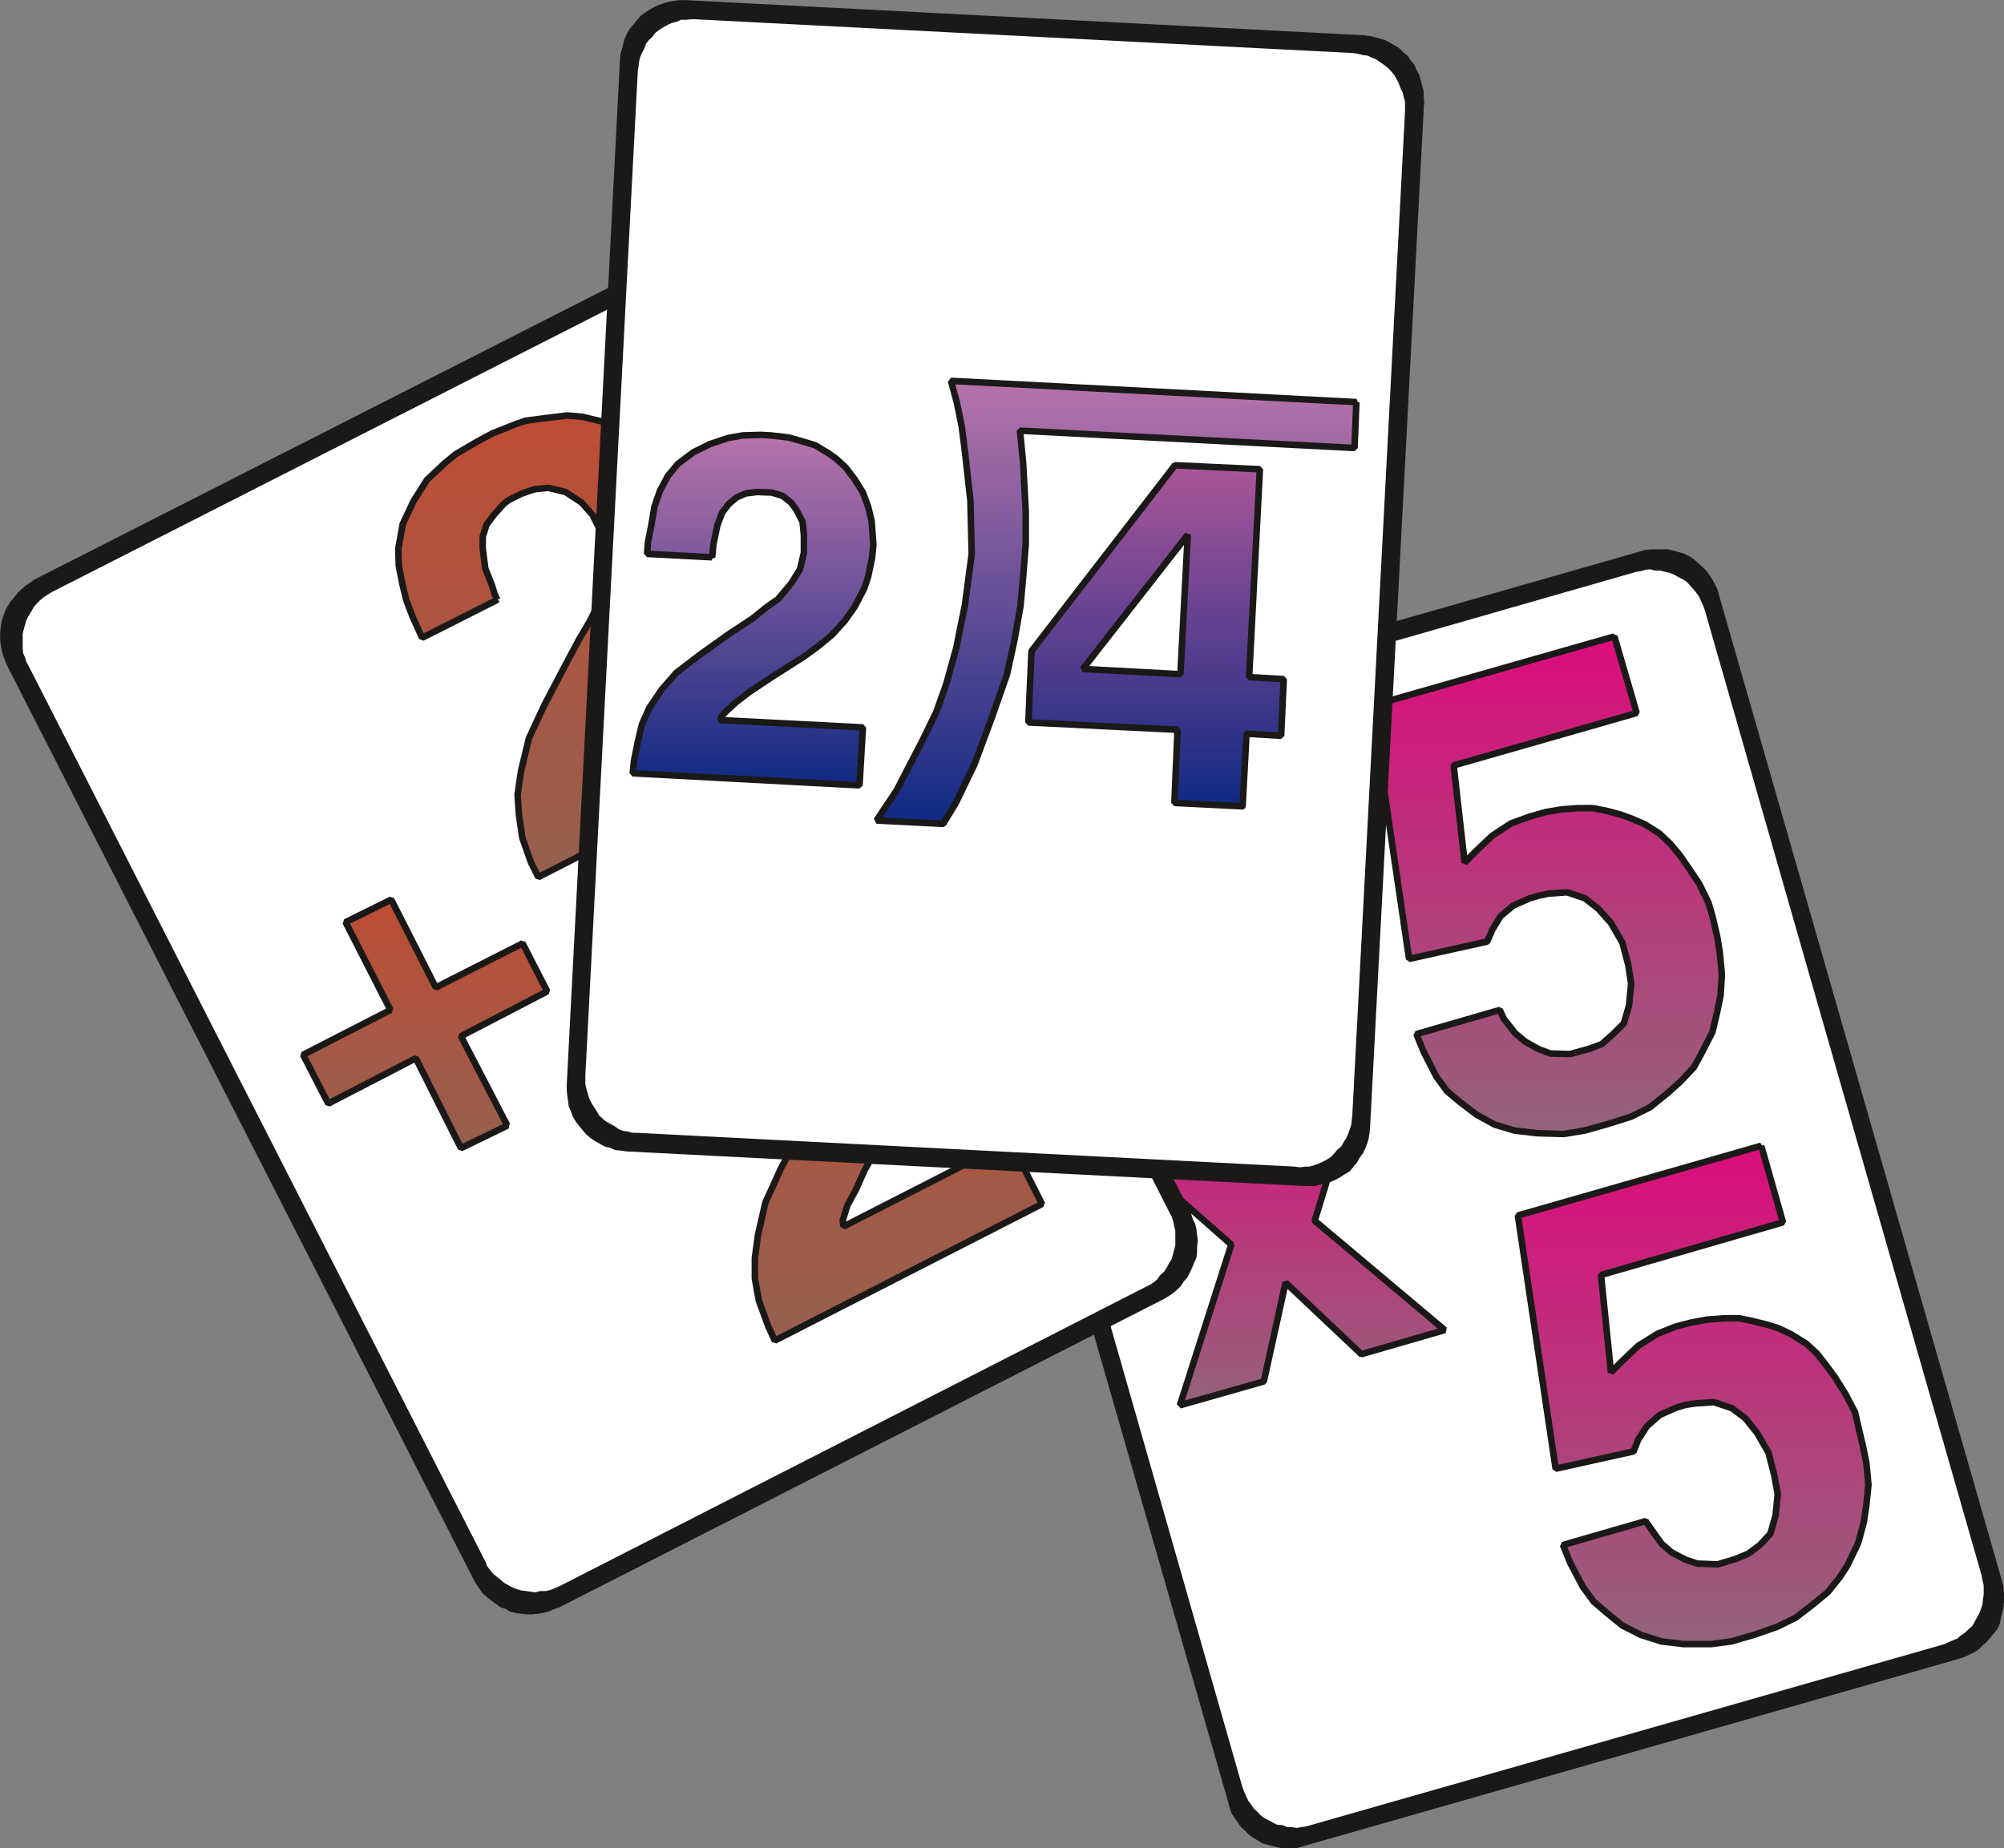
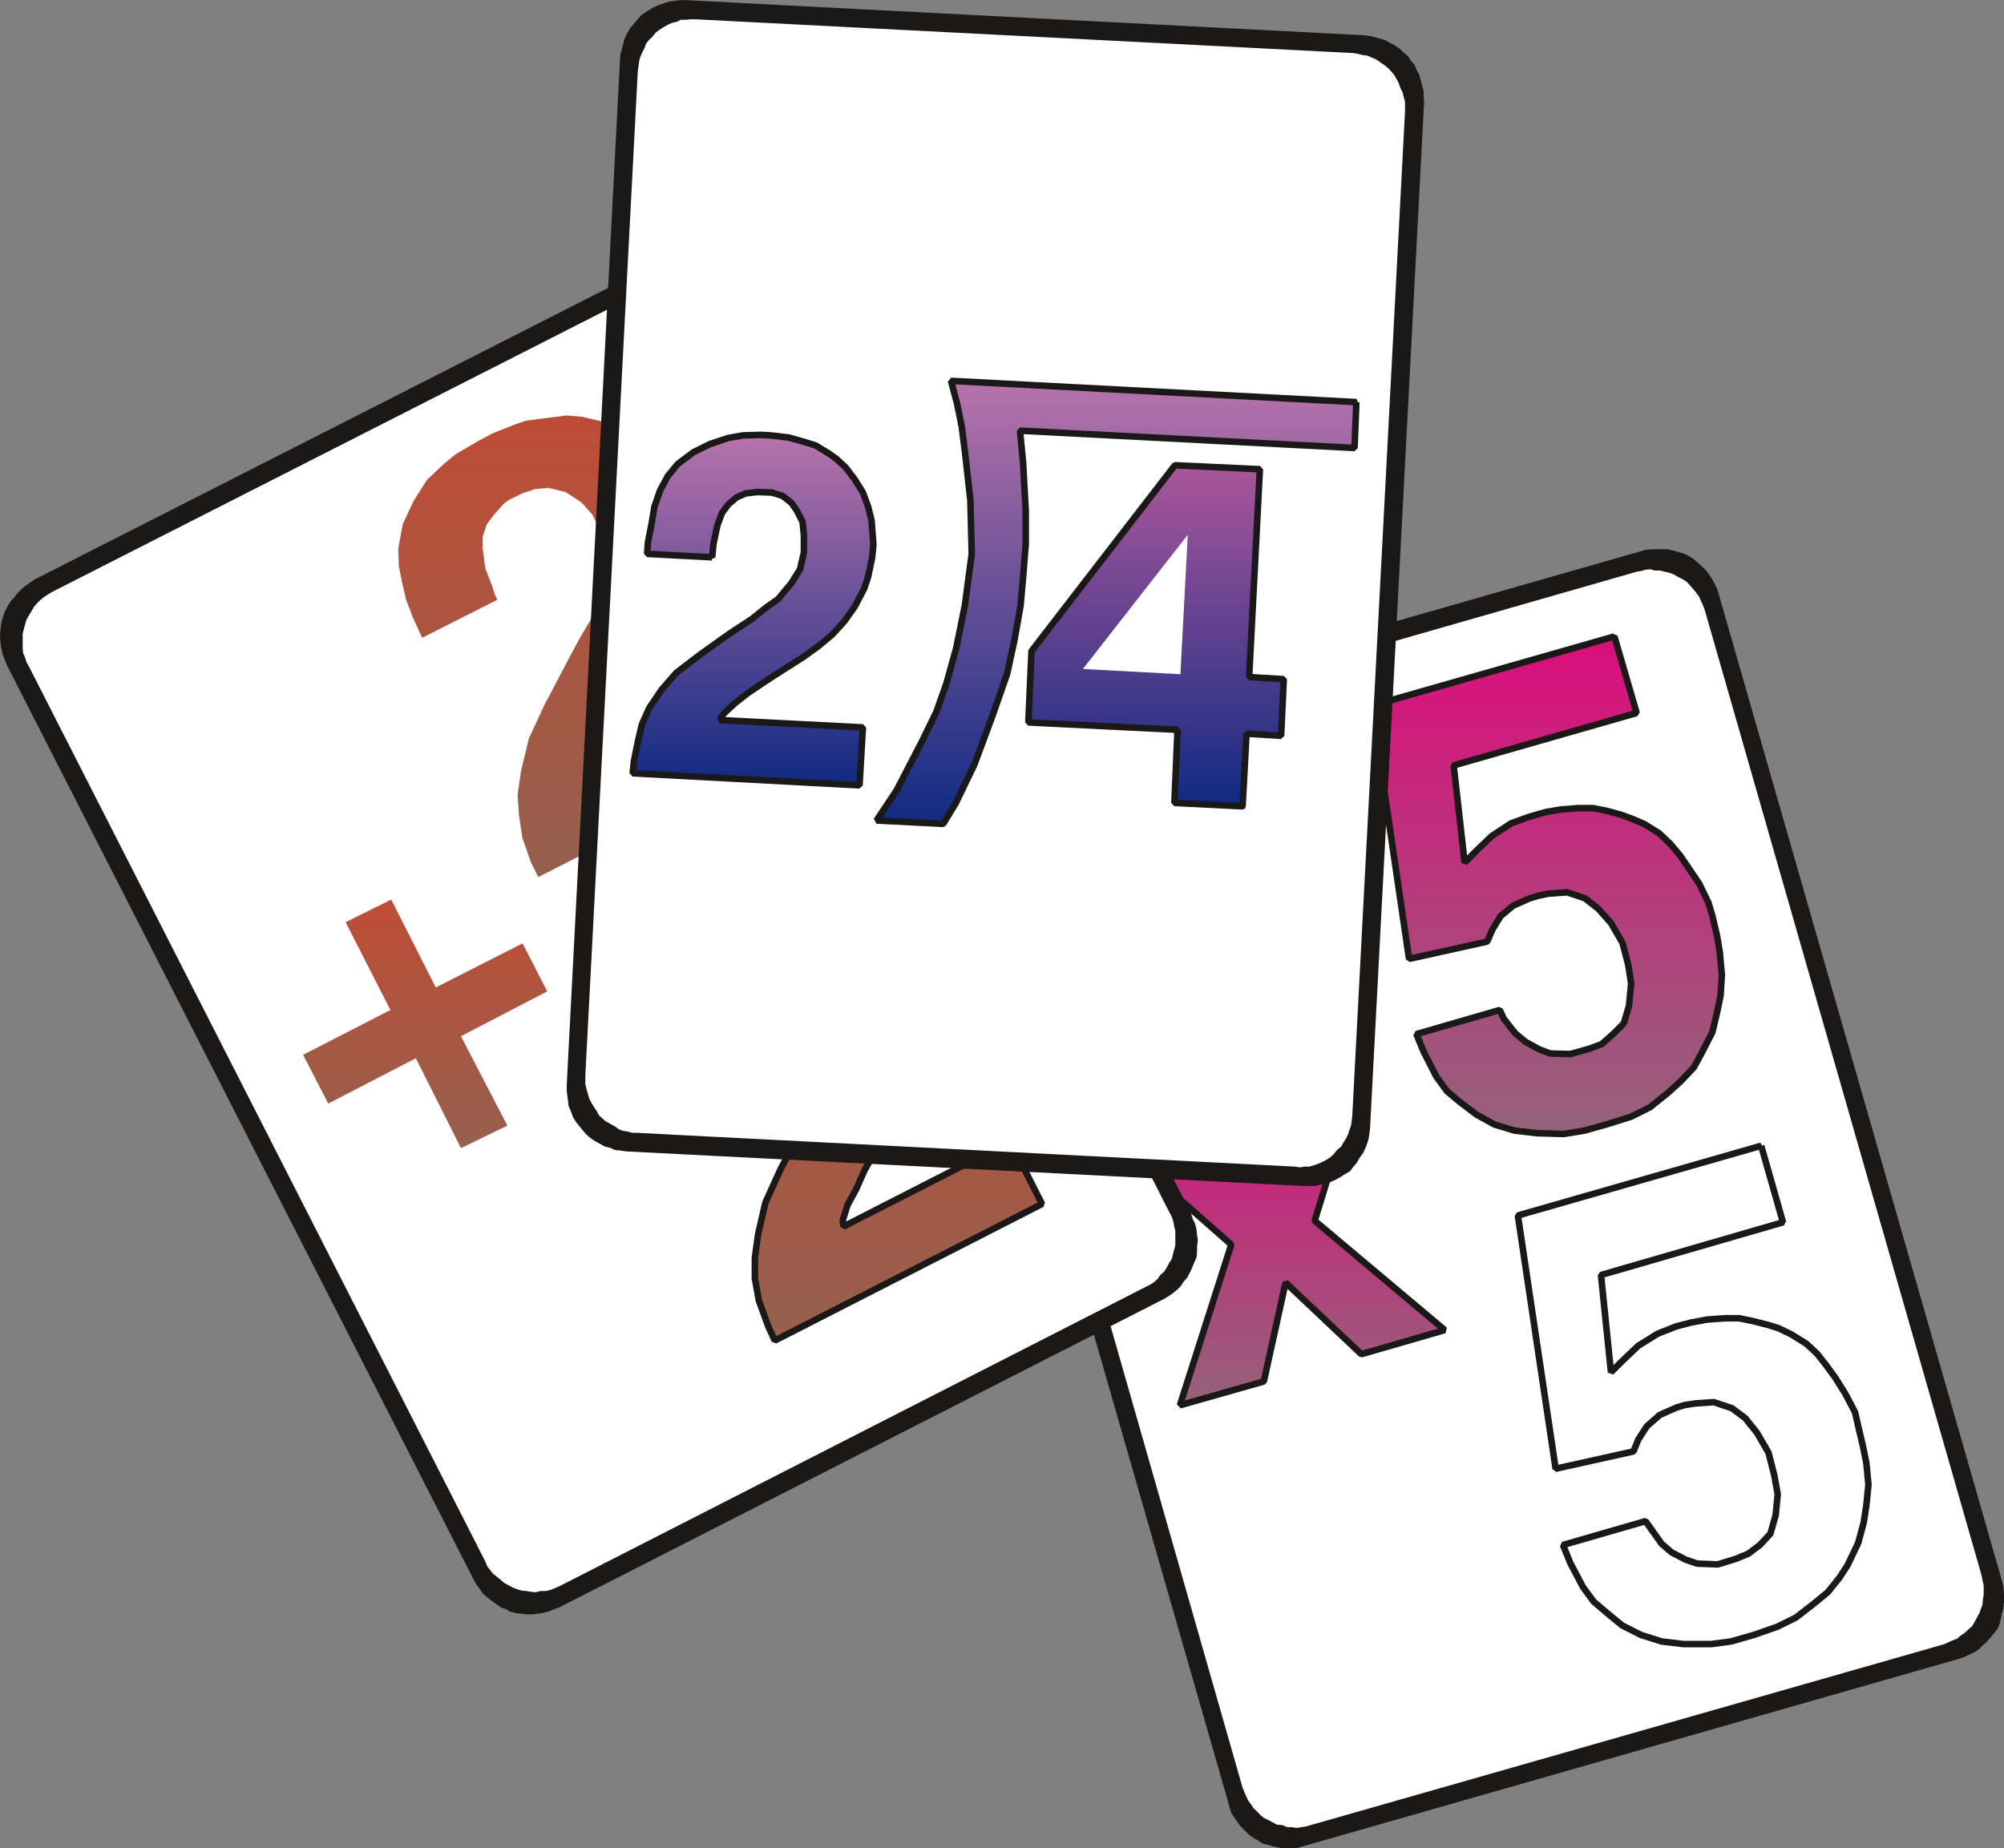
<svg xmlns="http://www.w3.org/2000/svg" xml:space="preserve" width="76.43mm" height="70.51mm" fill-rule="evenodd" stroke-linejoin="round" stroke-width="28.222" preserveAspectRatio="xMidYMid" version="1.2" viewBox="0 0 7643 7051">
  <rect x="0" y="0" width="7643" height="7051" fill="#808080" stroke="none" />
  <defs class="ClipPathGroup">
    <clipPath id="a" clipPathUnits="userSpaceOnUse">
      <path d="M0 0h7643v7051H0z" />
    </clipPath>
  </defs>
  <g class="SlideGroup">
    <g class="Slide" clip-path="url(#a)">
      <g class="Page">
        <g class="com.sun.star.drawing.PolyPolygonShape">
          <path fill="none" d="M3596 2095h4051v4958H3596z" class="BoundingBox" />
          <defs>
            <linearGradient id="b" x1="5621" x2="5621" y1="7038" y2="2107" gradientUnits="userSpaceOnUse">
              <stop offset="0" style="stop-color:#1b1918" />
              <stop offset="1" style="stop-color:#1b1918" />
            </linearGradient>
          </defs>
          <path d="m7465 6317 21-7 17-8 21-10 15-10 13-13 15-13 15-17 13-16 12-15 8-18 3-15 5-23 5-18 2-20 3-20-3-18-2-23-5-20-1080-3763-5-18-10-20-10-18-10-15-11-15-17-16-13-12-15-13-15-10-21-10-18-5-17-5-21-5h-61l-22 2-16 5-2485 711-23 8-15 8-18 10-18 12-15 11-12 15-16 13-12 17-11 16-7 17-8 21-5 20-2 15-3 21v20l-2 20 5 20 2 21 1080 3760 5 20 7 21 10 15 13 18 10 15 16 15 15 15 15 11 18 10 15 10 20 5 18 5 21 5 20 3h40l18-5 21-6 2487-711Z" style="fill:url(#b)" />
          <path fill="none" stroke="#1B1918" stroke-linejoin="bevel" stroke-width="25" d="m7465 6317 21-7 17-8 21-10 15-10 13-13 15-13 15-17 13-16 12-15 8-18 3-15 5-23 5-18 2-20 3-20-3-18-2-23-5-20-1080-3763-5-18-10-20-10-18-10-15-11-15-17-16-13-12-15-13-15-10-21-10-18-5-17-5-21-5h-61l-22 2-16 5-2485 711-23 8-15 8-18 10-18 12-15 11-12 15-16 13-12 17-11 16-7 17-8 21-5 20-2 15-3 21v20l-2 20 5 20 2 21 1080 3760 5 20 7 21 10 15 13 18 10 15 16 15 15 15 15 11 18 10 15 10 20 5 18 5 21 5 20 3h40l18-5 21-6 2487-711Z" />
        </g>
        <g class="com.sun.star.drawing.PolyPolygonShape">
          <path fill="none" d="M3650 2146h3942v4854H3650z" class="BoundingBox" />
          <defs>
            <linearGradient id="c" x1="5620" x2="5620" y1="6985" y2="2158" gradientUnits="userSpaceOnUse">
              <stop offset="0" style="stop-color:#fff" />
              <stop offset="1" style="stop-color:#fff" />
            </linearGradient>
          </defs>
          <path d="m7420 6284 15-7 18-8 18-7 15-13 15-10 16-15 15-13 10-18 8-15 10-18 7-18 6-18 2-20 3-20v-38l-5-21-3-17-1057-3687-7-18-8-17-7-16-13-18-10-12-16-18-12-13-16-10-20-10-13-8-17-7-21-5-20-5h-20l-18-5-20 2-18 5-18 3-2416 693-18 8-15 5-18 10-13 10-18 13-15 15-13 13-12 18-11 12-7 21-8 17-2 18-5 20-3 18-2 21 2 17 3 21 5 17 1054 3687 7 18 8 18 8 17 12 16 10 15 16 15 12 13 16 12 17 8 18 10 15 8 23 2 18 8h20l18 3 18-3 20-3 18-5 2419-691Z" style="fill:url(#c)" />
          <path fill="none" stroke="#1B1918" stroke-linejoin="bevel" stroke-width="25" d="m7420 6284 15-7 18-8 18-7 15-13 15-10 16-15 15-13 10-18 8-15 10-18 7-18 6-18 2-20 3-20v-38l-5-21-3-17-1057-3687-7-18-8-17-7-16-13-18-10-12-16-18-12-13-16-10-20-10-13-8-17-7-21-5-20-5h-20l-18-5-20 2-18 5-18 3-2416 693-18 8-15 5-18 10-13 10-18 13-15 15-13 13-12 18-11 12-7 21-8 17-2 18-5 20-3 18-2 21 2 17 3 21 5 17 1054 3687 7 18 8 18 8 17 12 16 10 15 16 15 12 13 16 12 17 8 18 10 15 8 23 2 18 8h20l18 3 18-3 20-3 18-5 2419-691Z" />
        </g>
        <g class="com.sun.star.drawing.PolyPolygonShape">
          <path fill="none" d="M4221 4054h1303v1321H4221z" class="BoundingBox" />
          <defs>
            <linearGradient id="d" x1="4872" x2="4872" y1="5361" y2="4067" gradientUnits="userSpaceOnUse">
              <stop offset="0" style="stop-color:#94637b" />
              <stop offset="1" style="stop-color:#db0d7c" />
            </linearGradient>
          </defs>
          <path d="m4234 4341 317-92 251 248 69-339 324-91-181 590 496 417-318 92-289-273-83 377-320 91 196-613-462-407Z" style="fill:url(#d)" />
          <path fill="none" stroke="#1B1918" stroke-linejoin="bevel" stroke-width="25" d="m4234 4341 317-92 251 248 69-339 324-91-181 590 496 417-318 92-289-273-83 377-320 91 196-613-462-407Z" />
        </g>
        <g class="com.sun.star.drawing.PolyPolygonShape">
          <path fill="none" d="M5219 2415h1362v1925H5219z" class="BoundingBox" />
          <defs>
            <linearGradient id="e" x1="5899" x2="5899" y1="4326" y2="2428" gradientUnits="userSpaceOnUse">
              <stop offset="0" style="stop-color:#94637b" />
              <stop offset="1" style="stop-color:#db0d7c" />
            </linearGradient>
          </defs>
          <path d="m6157 2428 85 292-698 200 42 371 40-41 64-61 73-48 69-25 63-18 59-10 63-5h59l51 10 55 15 41 15 49 21 56 35 43 41 36 43 33 48 41 61 35 72 15 51 18 77 10 60 8 87-5 79-13 63-18 76-43 84-28 51-50 53-51 46-66 53-72 36-89 28-89 25-79 13-102-3-86-10-76-23-69-38-63-48-49-41-41-56-48-94-28-68 318-92 15 33 44 56 40 33 51 28 43 16 76 2 72-20 48-18 43-38 41-41 20-68 8-84-11-71-22-84-44-76-48-54-51-40-68-23-71 5-38 8-34 10-63 28-48 40-31 51-20 46-298 66-142-966 925-264Z" style="fill:url(#e)" />
          <path fill="none" stroke="#1B1918" stroke-linejoin="bevel" stroke-width="25" d="m6157 2428 85 292-698 200 42 371 40-41 64-61 73-48 69-25 63-18 59-10 63-5h59l51 10 55 15 41 15 49 21 56 35 43 41 36 43 33 48 41 61 35 72 15 51 18 77 10 60 8 87-5 79-13 63-18 76-43 84-28 51-50 53-51 46-66 53-72 36-89 28-89 25-79 13-102-3-86-10-76-23-69-38-63-48-49-41-41-56-48-94-28-68 318-92 15 33 44 56 40 33 51 28 43 16 76 2 72-20 48-18 43-38 41-41 20-68 8-84-11-71-22-84-44-76-48-54-51-40-68-23-71 5-38 8-34 10-63 28-48 40-31 51-20 46-298 66-142-966 925-264Z" />
        </g>
        <g class="com.sun.star.drawing.PolyPolygonShape">
          <path fill="none" d="M5776 4358h1364v1928H5776z" class="BoundingBox" />
          <defs>
            <linearGradient id="f" x1="6457" x2="6457" y1="6271" y2="4370" gradientUnits="userSpaceOnUse">
              <stop offset="0" style="stop-color:#94637b" />
              <stop offset="1" style="stop-color:#db0d7c" />
            </linearGradient>
          </defs>
-           <path d="m6717 4371 83 292-694 201 38 371 41-41 63-60 74-46 71-28 58-15 60-11 68-5h54l53 11 59 15 38 12 48 23 58 36 41 38 36 46 33 45 40 64 36 69 12 53 18 76 13 64 8 83-8 79-10 65-21 78-40 84-31 48-45 56-56 46-66 51-71 35-89 31-87 25-76 10h-105l-84-10-79-25-71-36-61-50-48-41-41-56-48-91-28-69 315-91 21 30 40 56 38 33 54 28 44 15 78 3 69-21 48-20 44-33 40-43 20-70 8-81-13-71-22-87-44-76-45-56-51-38-69-23-71 5-39 6-33 10-63 28-49 43-33 51-18 45-297 66-144-966 928-266Z" style="fill:url(#f)" />
          <path fill="none" stroke="#1B1918" stroke-linejoin="bevel" stroke-width="25" d="m6717 4371 83 292-694 201 38 371 41-41 63-60 74-46 71-28 58-15 60-11 68-5h54l53 11 59 15 38 12 48 23 58 36 41 38 36 46 33 45 40 64 36 69 12 53 18 76 13 64 8 83-8 79-10 65-21 78-40 84-31 48-45 56-56 46-66 51-71 35-89 31-87 25-76 10h-105l-84-10-79-25-71-36-61-50-48-41-41-56-48-91-28-69 315-91 21 30 40 56 38 33 54 28 44 15 78 3 69-21 48-20 44-33 40-43 20-70 8-81-13-71-22-87-44-76-45-56-51-38-69-23-71 5-39 6-33 10-63 28-49 43-33 51-18 45-297 66-144-966 928-266Z" />
        </g>
        <g class="com.sun.star.drawing.PolyPolygonShape">
          <path fill="none" d="M0 1011h4570v5149H0z" class="BoundingBox" />
          <defs>
            <linearGradient id="g" x1="2284" x2="2284" y1="6146" y2="1024" gradientUnits="userSpaceOnUse">
              <stop offset="0" style="stop-color:#1b1918" />
              <stop offset="1" style="stop-color:#1b1918" />
            </linearGradient>
          </defs>
          <path d="m4432 4945 17-10 16-11 15-12 13-13 12-18 13-15 10-19 8-18 7-17 8-18 2-20v-21l3-20-3-20-2-21-5-20-8-15-7-23-1777-3486-10-18-13-15-10-15-15-16-15-10-18-15-15-10-21-8-17-7-18-5-21-3-20-2h-38l-20 2-21 8-17 5-21 10L137 2222l-15 11-18 12-15 13-13 13-13 17-12 13-13 21-8 16-7 20-5 18-3 20-2 20v21l2 20 3 18 5 20 7 18 8 20 1779 3486 10 18 13 18 10 15 15 13 15 12 18 13 18 13 18 5 15 10 20 5 21 3 20 2h18l20-2 20-3 21-5 17-8 21-7 2305-1176Z" style="fill:url(#g)" />
          <path fill="none" stroke="#1B1918" stroke-linejoin="bevel" stroke-width="25" d="m4432 4945 17-10 16-11 15-12 13-13 12-18 13-15 10-19 8-18 7-17 8-18 2-20v-21l3-20-3-20-2-21-5-20-8-15-7-23-1777-3486-10-18-13-15-10-15-15-16-15-10-18-15-15-10-21-8-17-7-18-5-21-3-20-2h-38l-20 2-21 8-17 5-21 10L137 2222l-15 11-18 12-15 13-13 13-13 17-12 13-13 21-8 16-7 20-5 18-3 20-2 20v21l2 20 3 18 5 20 7 18 8 20 1779 3486 10 18 13 18 10 15 15 13 15 12 18 13 18 13 18 5 15 10 20 5 21 3 20 2h18l20-2 20-3 21-5 17-8 21-7 2305-1176Z" />
        </g>
        <g class="com.sun.star.drawing.PolyPolygonShape">
          <path fill="none" d="M61 1069h4448v5032H61z" class="BoundingBox" />
          <defs>
            <linearGradient id="h" x1="2284" x2="2284" y1="6086" y2="1081" gradientUnits="userSpaceOnUse">
              <stop offset="0" style="stop-color:#fff" />
              <stop offset="1" style="stop-color:#fff" />
            </linearGradient>
          </defs>
          <path d="m4378 4919 16-8 15-10 15-13 10-15 15-13 11-17 10-19 10-15 5-18 5-20 5-18v-59l-5-20-3-18-7-20-8-15-1738-3418-10-15-13-18-13-12-12-13-16-15-15-10-18-11-17-10-18-5-18-5-18-5h-20l-20-2-21 2-17 3-18 5-18 7-18 8L193 2247l-18 11-15 10-15 12-13 13-13 15-10 18-10 16-10 18-5 18-5 18-5 20v58l2 21 8 18 5 17 10 18 1741 3415 7 18 13 17 10 13 16 13 15 12 15 13 18 10 15 8 20 8 18 5 18 2 20 3 18 2 20-5h21l20-5 18-7 18-8 2238-1143Z" style="fill:url(#h)" />
          <path fill="none" stroke="#1B1918" stroke-linejoin="bevel" stroke-width="25" d="m4378 4919 16-8 15-10 15-13 10-15 15-13 11-17 10-19 10-15 5-18 5-20 5-18v-59l-5-20-3-18-7-20-8-15-1738-3418-10-15-13-18-13-12-12-13-16-15-15-10-18-11-17-10-18-5-18-5-18-5h-20l-20-2-21 2-17 3-18 5-18 7-18 8L193 2247l-18 11-15 10-15 12-13 13-13 15-10 18-10 16-10 18-5 18-5 18-5 20v58l2 21 8 18 5 17 10 18 1741 3415 7 18 13 17 10 13 16 13 15 12 15 13 18 10 15 8 20 8 18 5 18 2 20 3 18 2 20-5h21l20-5 18-7 18-8 2238-1143Z" />
        </g>
        <g class="com.sun.star.drawing.PolyPolygonShape">
          <path fill="none" d="M1143 3419h958v975h-958z" class="BoundingBox" />
          <defs>
            <linearGradient id="i" x1="1621" x2="1621" y1="4380" y2="3432" gradientUnits="userSpaceOnUse">
              <stop offset="0" style="stop-color:#95604e" />
              <stop offset="1" style="stop-color:#be4c35" />
            </linearGradient>
          </defs>
          <path d="m1935 4294-177 86-172-343-334 173-96-186 333-171-171-335 174-86 170 335 331-168 94 183-329 171 177 341Z" style="fill:url(#i)" />
-           <path fill="none" stroke="#1B1918" stroke-linejoin="bevel" stroke-width="25" d="m1935 4294-177 86-172-343-334 173-96-186 333-171-171-335 174-86 170 335 331-168 94 183-329 171 177 341Z" />
        </g>
        <g class="com.sun.star.drawing.PolyPolygonShape">
          <path fill="none" d="M1506 1572h1580v1788H1506z" class="BoundingBox" />
          <defs>
            <linearGradient id="j" x1="2295" x2="2295" y1="3345" y2="1584" gradientUnits="userSpaceOnUse">
              <stop offset="0" style="stop-color:#95604e" />
              <stop offset="1" style="stop-color:#be4c35" />
            </linearGradient>
          </defs>
          <path d="m1897 2288-287 145-36-79-25-66-15-63-13-66-2-66 17-94 41-87 51-81 68-64 43-35 82-48 58-31 88-35 38-13 76-10 81-10 59 5 83 20 51 18 56 30 43 36 46 38 41 51 35 53 23 48 20 61 13 66 10 69-5 68-15 77-28 96-38 89-31 62-50 89-79 132-36 76-30 64-21 53 6 25 636-325 121 239-1019 521-28-56-33-94-13-89-5-76 13-89 30-125 59-127 84-160 48-90 43-73 41-84 15-69 5-81-10-61-20-63-23-46-41-46-61-40-66-16-51 5-48 16-51 25-20 15-39 44-26 35-15 46v46l10 76 26 66 10 33 10 20Z" style="fill:url(#j)" />
-           <path fill="none" stroke="#1B1918" stroke-linejoin="bevel" stroke-width="25" d="m1897 2288-287 145-36-79-25-66-15-63-13-66-2-66 17-94 41-87 51-81 68-64 43-35 82-48 58-31 88-35 38-13 76-10 81-10 59 5 83 20 51 18 56 30 43 36 46 38 41 51 35 53 23 48 20 61 13 66 10 69-5 68-15 77-28 96-38 89-31 62-50 89-79 132-36 76-30 64-21 53 6 25 636-325 121 239-1019 521-28-56-33-94-13-89-5-76 13-89 30-125 59-127 84-160 48-90 43-73 41-84 15-69 5-81-10-61-20-63-23-46-41-46-61-40-66-16-51 5-48 16-51 25-20 15-39 44-26 35-15 46v46l10 76 26 66 10 33 10 20Z" />
        </g>
        <g class="com.sun.star.drawing.PolyPolygonShape">
          <path fill="none" d="M2408 3345h1580v1783H2408z" class="BoundingBox" />
          <defs>
            <linearGradient id="k" x1="3197" x2="3197" y1="5114" y2="3358" gradientUnits="userSpaceOnUse">
              <stop offset="0" style="stop-color:#95604e" />
              <stop offset="1" style="stop-color:#be4c35" />
            </linearGradient>
          </defs>
          <path d="m2799 4056-287 147-36-81-22-66-21-63-10-67-2-66 20-94 38-83 51-82 68-63 43-33 79-48 64-31 87-35 38-16 76-12 82-5 56 2 83 20 51 21 59 28 43 35 43 38 43 49 33 55 23 46 23 61 13 66 7 69-5 71-13 74-30 96-38 89-28 62-56 89-76 134-33 74-33 61-18 58 3 23 636-325 121 239-1019 521-25-54-36-99-15-84v-78l12-89 28-122 59-130 86-160 48-90 41-73 41-84 15-66 5-84-8-61-22-61-23-46-41-48-61-40-66-16-51 8-48 13-48 25-23 18-37 38-28 38-12 46-3 48 13 74 23 68 10 33 10 18Z" style="fill:url(#k)" />
          <path fill="none" stroke="#1B1918" stroke-linejoin="bevel" stroke-width="25" d="m2799 4056-287 147-36-81-22-66-21-63-10-67-2-66 20-94 38-83 51-82 68-63 43-33 79-48 64-31 87-35 38-16 76-12 82-5 56 2 83 20 51 21 59 28 43 35 43 38 43 49 33 55 23 46 23 61 13 66 7 69-5 71-13 74-30 96-38 89-28 62-56 89-76 134-33 74-33 61-18 58 3 23 636-325 121 239-1019 521-25-54-36-99-15-84v-78l12-89 28-122 59-130 86-160 48-90 41-73 41-84 15-66 5-84-8-61-22-61-23-46-41-48-61-40-66-16-51 8-48 13-48 25-23 18-37 38-28 38-12 46-3 48 13 74 23 68 10 33 10 18Z" />
        </g>
        <g class="com.sun.star.drawing.PolyPolygonShape">
-           <path fill="none" d="M2161 0h3272v4526H2161z" class="BoundingBox" />
          <defs>
            <linearGradient id="l" x1="3796" x2="3796" y1="4511" y2="12" gradientUnits="userSpaceOnUse">
              <stop offset="0" style="stop-color:#1b1918" />
              <stop offset="1" style="stop-color:#1b1918" />
            </linearGradient>
          </defs>
          <path d="M4975 4512h40l18-5 20-3 18-7 18-8 18-10 15-10 18-10 12-16 13-15 10-18 13-18 8-17 7-18 5-18 3-20 2-21 206-3912-2-18v-20l-6-21-5-20-5-18-10-17-7-18-13-15-10-16-18-15-13-13-15-10-18-10-18-10-17-5-18-5-20-5-21-3L2615 13h-20l-18 2-20 3-18 5-20 7-18 8-18 10-15 10-15 10-15 18-11 13-15 18-10 17-8 18-5 18-5 20-5 18-2 20-203 3910v21l2 20 3 20 2 18 8 18 7 20 11 18 12 15 13 16 13 15 15 13 15 10 18 10 18 10 20 5 18 8 20 2 20 3 2586 132Z" style="fill:url(#l)" />
          <path fill="none" stroke="#1B1918" stroke-linejoin="bevel" stroke-width="25" d="M4975 4512h40l18-5 20-3 18-7 18-8 18-10 15-10 18-10 12-16 13-15 10-18 13-18 8-17 7-18 5-18 3-20 2-21 206-3912-2-18v-20l-6-21-5-20-5-18-10-17-7-18-13-15-10-16-18-15-13-13-15-10-18-10-18-10-17-5-18-5-20-5-21-3L2615 13h-20l-18 2-20 3-18 5-20 7-18 8-18 10-15 10-15 10-15 18-11 13-15 18-10 17-8 18-5 18-5 20-5 18-2 20-203 3910v21l2 20 3 20 2 18 8 18 7 20 11 18 12 15 13 16 13 15 15 13 15 10 18 10 18 10 20 5 18 8 20 2 20 3 2586 132Z" />
        </g>
        <g class="com.sun.star.drawing.PolyPolygonShape">
          <path fill="none" d="M2207 48h3178v4432H2207z" class="BoundingBox" />
          <defs>
            <linearGradient id="m" x1="3795" x2="3795" y1="4465" y2="60" gradientUnits="userSpaceOnUse">
              <stop offset="0" style="stop-color:#fff" />
              <stop offset="1" style="stop-color:#fff" />
            </linearGradient>
          </defs>
          <path d="m4939 4463 18 3 20-3h18l18-5 20-7 18-8 18-10 15-10 13-13 12-15 16-13 10-18 10-15 8-18 7-20 5-15 3-21 2-20 201-3829v-40l-5-18-5-20-8-16-7-20-8-15-10-18-13-15-12-13-16-13-15-10-18-13-18-7-17-8-18-2-20-5-18-3L2651 61h-17l-18 2h-23l-15 8-21 5-15 7-20 11-15 10-16 12-12 16-13 12-13 16-7 20-8 15-8 18-5 20-2 18-3 20-200 3829v38l5 21 5 17 5 18 10 20 10 16 10 15 10 18 13 12 15 13 18 10 18 10 15 11 18 7 20 3 18 5h18l2511 129Z" style="fill:url(#m)" />
          <path fill="none" stroke="#1B1918" stroke-linejoin="bevel" stroke-width="25" d="m4939 4463 18 3 20-3h18l18-5 20-7 18-8 18-10 15-10 13-13 12-15 16-13 10-18 10-15 8-18 7-20 5-15 3-21 2-20 201-3829v-40l-5-18-5-20-8-16-7-20-8-15-10-18-13-15-12-13-16-13-15-10-18-13-18-7-17-8-18-2-20-5-18-3L2651 61h-17l-18 2h-23l-15 8-21 5-15 7-20 11-15 10-16 12-12 16-13 12-13 16-7 20-8 15-8 18-5 20-2 18-3 20-200 3829v38l5 21 5 17 5 18 10 20 10 16 10 15 10 18 13 12 15 13 18 10 18 10 15 11 18 7 20 3 18 5h18l2511 129Z" />
        </g>
        <g class="com.sun.star.drawing.PolyPolygonShape">
          <path fill="none" d="M2400 1646h945v1364h-945z" class="BoundingBox" />
          <defs>
            <linearGradient id="n" x1="2872" x2="2872" y1="2995" y2="1658" gradientUnits="userSpaceOnUse">
              <stop offset="0" style="stop-color:#102a83" />
              <stop offset="1" style="stop-color:#b873ab" />
            </linearGradient>
          </defs>
          <path d="m2716 2126-248-13 3-43 13-66 12-71 21-61 30-56 38-46 60-45 63-31 69-23 56-10 68-2 38 2 69 8 53 15 49 15 51 31 28 20 36 33 35 46 31 50 20 54 13 53 7 92-5 50-15 72-15 45-36 69-38 54-48 53-53 44-55 40-124 79-87 58-50 39-38 35-16 18-5 13 545 28-13 221-865-46 5-48 15-74 15-64 28-63 48-71 56-64 93-71 111-79 84-55 56-45 43-30 51-61 33-53 15-64v-66l-5-51-23-45-20-28-33-26-41-13-56-2-43 5-35 15-31 26-25 33-18 48-15 71-5 51Z" style="fill:url(#n)" />
          <path fill="none" stroke="#1B1918" stroke-linejoin="bevel" stroke-width="25" d="m2716 2126-248-13 3-43 13-66 12-71 21-61 30-56 38-46 60-45 63-31 69-23 56-10 68-2 38 2 69 8 53 15 49 15 51 31 28 20 36 33 35 46 31 50 20 54 13 53 7 92-5 50-15 72-15 45-36 69-38 54-48 53-53 44-55 40-124 79-87 58-50 39-38 35-16 18-5 13 545 28-13 221-865-46 5-48 15-74 15-64 28-63 48-71 56-64 93-71 111-79 84-55 56-45 43-30 51-61 33-53 15-64v-66l-5-51-23-45-20-28-33-26-41-13-56-2-43 5-35 15-31 26-25 33-18 48-15 71-5 51Z" />
        </g>
        <g class="com.sun.star.drawing.PolyPolygonShape">
          <path fill="none" d="M3909 1762h1001v1328H3909z" class="BoundingBox" />
          <defs>
            <linearGradient id="o" x1="4409" x2="4409" y1="3075" y2="1774" gradientUnits="userSpaceOnUse">
              <stop offset="0" style="stop-color:#102a83" />
              <stop offset="1" style="stop-color:#aa569a" />
            </linearGradient>
          </defs>
          <path d="m4739 3076-260-13 12-279-569-28 12-272 547-709 324 15-41 793 132 8-10 216-132-8-15 277Z" style="fill:url(#o)" />
          <path fill="none" stroke="#1B1918" stroke-linejoin="bevel" stroke-width="25" d="m4739 3076-260-13 12-279-569-28 12-272 547-709 324 15-41 793 132 8-10 216-132-8-15 277Z" />
        </g>
        <g class="com.sun.star.drawing.PolyPolygonShape">
          <path fill="none" d="M4117 2027h427v559h-427z" class="BoundingBox" />
          <defs>
            <linearGradient id="p" x1="4330" x2="4330" y1="2572" y2="2040" gradientUnits="userSpaceOnUse">
              <stop offset="0" style="stop-color:#fff" />
              <stop offset="1" style="stop-color:#fff" />
            </linearGradient>
          </defs>
          <path d="m4530 2040-28 532-372-20 400-512Z" style="fill:url(#p)" />
-           <path fill="none" stroke="#1B1918" stroke-linejoin="bevel" stroke-width="25" d="m4530 2040-28 532-372-20 400-512Z" />
        </g>
        <g class="com.sun.star.drawing.PolyPolygonShape">
          <path fill="none" d="M3330 1440h1857v1717H3330z" class="BoundingBox" />
          <defs>
            <linearGradient id="q" x1="4258" x2="4258" y1="3143" y2="1453" gradientUnits="userSpaceOnUse">
              <stop offset="0" style="stop-color:#102a83" />
              <stop offset="1" style="stop-color:#b873ab" />
            </linearGradient>
          </defs>
          <path d="m5173 1534-7 175-1276-66 12 122 10 185v125l-10 127-10 110-23 130-28 129-57 163-68 183-71 147-48 79-254-13 76-114 99-191 53-109 38-107 38-137 33-163 26-196-5-203-21-188-12-94-18-89-23-86 1546 81Z" style="fill:url(#q)" />
          <path fill="none" stroke="#1B1918" stroke-linejoin="bevel" stroke-width="25" d="m5173 1534-7 175-1276-66 12 122 10 185v125l-10 127-10 110-23 130-28 129-57 163-68 183-71 147-48 79-254-13 76-114 99-191 53-109 38-107 38-137 33-163 26-196-5-203-21-188-12-94-18-89-23-86 1546 81Z" />
        </g>
      </g>
    </g>
  </g>
</svg>